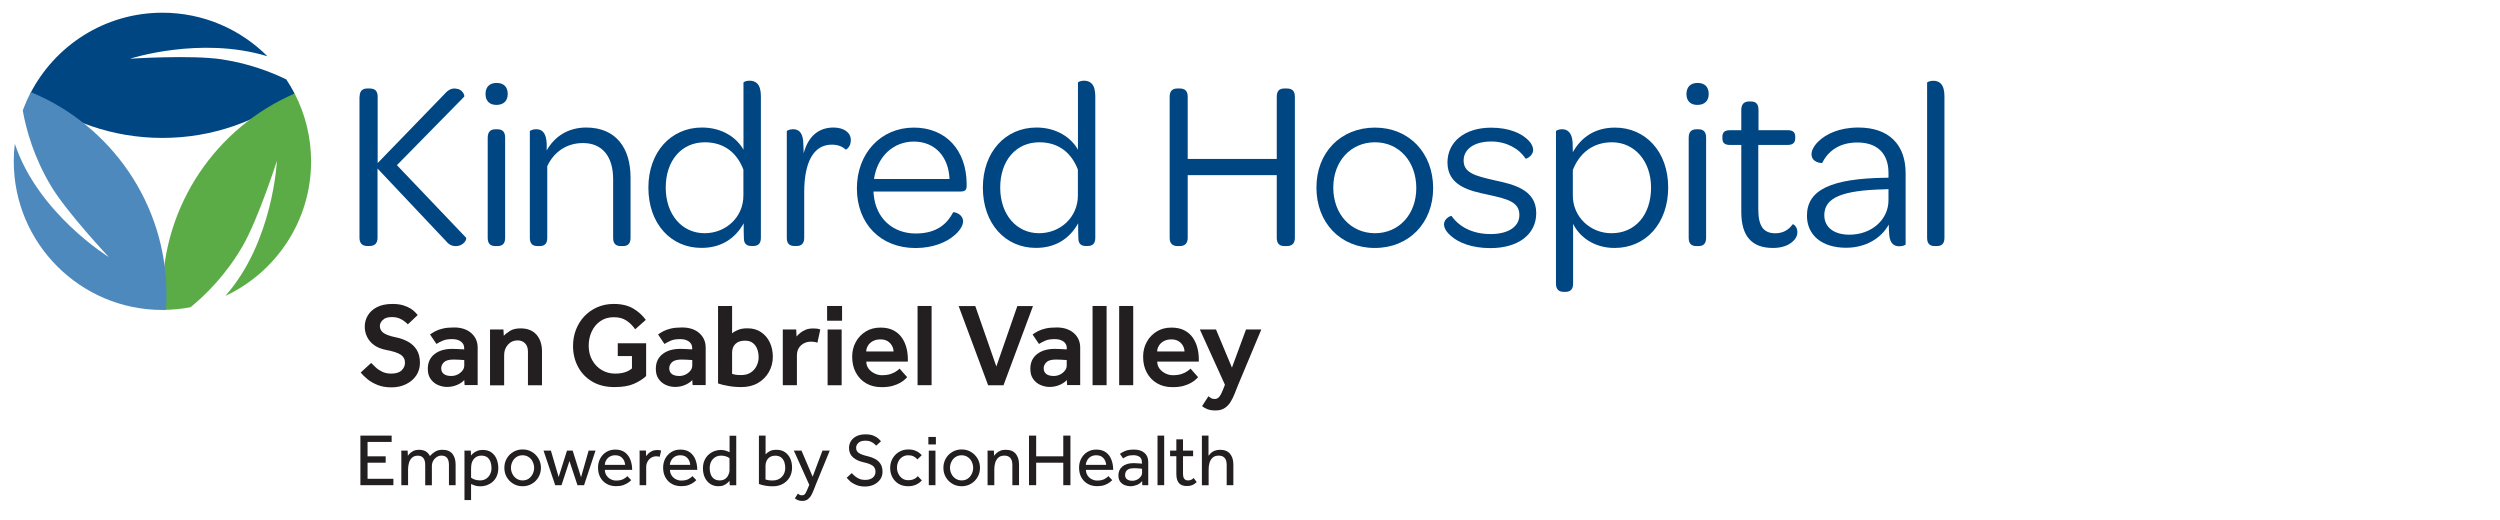
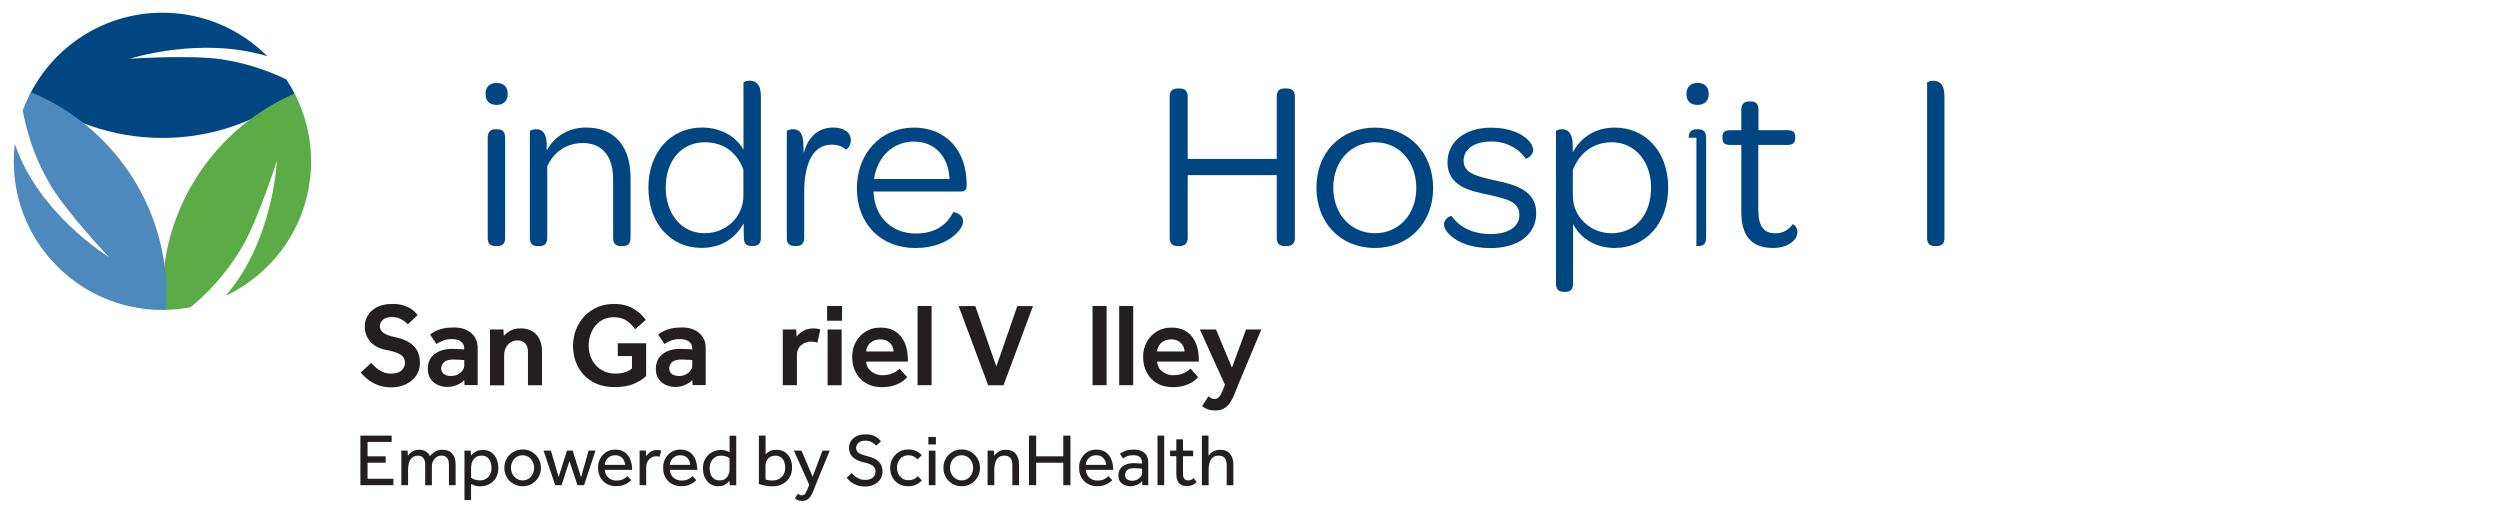
<svg xmlns="http://www.w3.org/2000/svg" version="1.1" id="PNG" x="0px" y="0px" viewBox="0 0 356 74" style="enable-background:new 0 0 356 74;" xml:space="preserve">
  <style type="text/css">
	.st0{fill:#004683;}
	.st1{fill:#5BAC47;}
	.st2{fill:#4E89BD;}
	.st3{fill:#231F20;}
</style>
  <g>
    <g>
-       <path class="st0" d="M51.21,13.77c0-0.79,0.38-1.17,1.1-1.17h0.34c0.76,0,1.13,0.38,1.13,1.17v9.45l9.52-9.83    c0.62-0.72,1.17-0.86,1.68-0.76c0.83,0.07,1.2,0.86,1.13,1.13l-9.59,9.76l9.86,10.34c0.1,0.31-0.38,1.07-1.24,1.17    c-0.55,0.07-1.13-0.07-1.62-0.69l-9.76-10.34v9.86c0,0.76-0.38,1.17-1.13,1.17h-0.34c-0.72,0-1.1-0.41-1.1-1.17V13.77z" />
      <path class="st0" d="M70.72,11.81c1,0,1.58,0.55,1.58,1.58c0,1-0.62,1.55-1.61,1.55c-0.96,0-1.55-0.55-1.55-1.55    C69.14,12.36,69.73,11.81,70.72,11.81z M69.45,19.61c0-0.89,0.45-1.2,1.1-1.2h0.28c0.65,0,1.1,0.28,1.1,1.2v14.26    c0,0.89-0.45,1.17-1.1,1.17h-0.28c-0.65,0-1.1-0.27-1.1-1.17V19.61z" />
    </g>
    <g>
      <path class="st0" d="M89.79,25.28v8.59c0,0.89-0.45,1.17-1.07,1.17h-0.31c-0.65,0-1.1-0.27-1.1-1.17v-8.38    c0-3.16-1.51-5.12-4.29-5.12c-2.41,0-4.19,1.34-5.09,3.3v10.2c0,0.89-0.45,1.17-1.07,1.17h-0.31c-0.65,0-1.1-0.27-1.1-1.17V18.68    c0-0.07,0.41-0.28,0.89-0.28c0.76,0,1.44,0.38,1.51,2.06v0.96c1.1-1.96,3.02-3.26,5.63-3.26C87.73,18.17,89.79,21.09,89.79,25.28z    " />
      <path class="st0" d="M92.33,26.72c0-5.09,3.23-8.56,7.63-8.56c2.92,0,4.98,1.48,5.91,3.16v-9.55c0-0.1,0.38-0.28,0.86-0.28    c0.83,0,1.62,0.41,1.62,2.2v20.17c0,0.89-0.45,1.17-1.1,1.17H107c-0.62,0-1.07-0.27-1.07-1.1c-0.03-0.69-0.03-1.37-0.03-2.13    c-1.17,2.1-3.13,3.5-6.01,3.5C95.56,35.31,92.33,31.88,92.33,26.72z M105.87,24.18c-0.89-2.37-2.71-3.92-5.5-3.92    c-3.3,0-5.57,2.58-5.57,6.46c0,3.81,2.3,6.49,5.53,6.49c3.06,0,5.53-2.3,5.53-5.36V24.18z" />
      <path class="st0" d="M121.16,19.95c0,1-0.69,1.41-0.76,1.34c-0.41-0.41-1.07-0.69-1.96-0.69c-2.68,0-3.92,2.65-3.92,6.77v6.49    c0,0.86-0.45,1.17-1.07,1.17h-0.28c-0.69,0-1.13-0.27-1.13-1.17V18.68c0-0.07,0.38-0.28,0.89-0.28c0.69,0,1.31,0.34,1.44,1.65    c0.03,0.58,0.07,1.17,0.07,1.79c0.65-2.47,2.16-3.68,4.26-3.68C120.2,18.17,121.16,18.89,121.16,19.95z" />
    </g>
    <g>
      <path class="st0" d="M130.13,18.17c4.57,0,7.52,3.23,7.52,8.07v0.24c0,0.58-0.24,0.79-0.86,0.79h-12.4c0,0.14,0,0.31,0.03,0.48    c0.31,3.3,2.68,5.5,5.98,5.5c3.06,0,4.5-1.44,5.33-3.02c0.14-0.07,1.41,0.21,1.41,1.31c0,0.52-0.41,1.31-1.31,2.03    c-1.03,0.89-2.92,1.75-5.46,1.75c-4.98,0-8.35-3.47-8.35-8.49C122.02,21.84,125.42,18.17,130.13,18.17z M130.13,20.16    c-2.99,0-5.22,2.2-5.67,5.33h10.75C135.08,22.29,133.12,20.16,130.13,20.16z" />
-       <path class="st0" d="M139.96,26.72c0-5.09,3.23-8.56,7.63-8.56c2.92,0,4.98,1.48,5.91,3.16v-9.55c0-0.1,0.38-0.28,0.86-0.28    c0.82,0,1.61,0.41,1.61,2.2v20.17c0,0.89-0.45,1.17-1.1,1.17h-0.24c-0.62,0-1.07-0.27-1.07-1.1c-0.03-0.69-0.03-1.37-0.03-2.13    c-1.17,2.1-3.13,3.5-6.01,3.5C143.19,35.31,139.96,31.88,139.96,26.72z M153.5,24.18c-0.89-2.37-2.71-3.92-5.5-3.92    c-3.3,0-5.57,2.58-5.57,6.46c0,3.81,2.3,6.49,5.53,6.49c3.06,0,5.53-2.3,5.53-5.36V24.18z" />
    </g>
    <g>
      <path class="st0" d="M166.56,33.87v-20.1c0-0.79,0.38-1.17,1.1-1.17H168c0.76,0,1.13,0.38,1.13,1.17v8.86h12.68v-8.86    c0-0.79,0.34-1.17,1.07-1.17h0.38c0.76,0,1.13,0.38,1.13,1.17v20.1c0,0.76-0.38,1.17-1.13,1.17h-0.38c-0.72,0-1.07-0.41-1.07-1.17    v-8.93h-12.68v8.93c0,0.76-0.38,1.17-1.13,1.17h-0.34C166.94,35.04,166.56,34.63,166.56,33.87z" />
      <path class="st0" d="M195.8,18.17c4.85,0,8.28,3.61,8.28,8.62c0,4.95-3.44,8.52-8.31,8.52c-4.91,0-8.31-3.61-8.31-8.59    C187.45,21.74,190.89,18.17,195.8,18.17z M195.8,20.26c-3.44,0-5.94,2.68-5.94,6.46c0,3.78,2.51,6.49,5.94,6.49    c3.4,0,5.88-2.68,5.88-6.42C201.68,23.01,199.24,20.26,195.8,20.26z" />
      <path class="st0" d="M205.63,31.95c0-0.86,0.96-1.24,1.07-1.2c1.03,1.48,2.89,2.58,5.57,2.58c2.58,0,4.09-1.1,4.09-2.71    c0-1.92-1.79-2.3-4.57-2.92c-2.51-0.52-5.67-1.24-5.67-4.57c0-2.92,2.44-4.95,6.22-4.95c2.65,0,4.43,0.86,5.36,1.86    c0.38,0.38,0.62,0.89,0.62,1.31c0,0.86-1,1.31-1.07,1.24c-0.89-1.37-2.68-2.44-4.88-2.44c-2.51,0-3.95,1.13-3.95,2.71    c0,1.79,1.72,2.2,4.43,2.82c2.68,0.58,5.91,1.31,5.91,4.67c0,2.99-2.51,4.98-6.53,4.98c-2.68,0-4.54-0.79-5.6-1.72    C205.94,33.01,205.63,32.46,205.63,31.95z" />
      <path class="st0" d="M237.55,26.69c0,5.12-3.2,8.62-7.63,8.62c-2.99,0-5.05-1.65-5.91-3.44v8.52c0,0.86-0.45,1.17-1.07,1.17h-0.27    c-0.65,0-1.1-0.31-1.1-1.17V18.68c0-0.07,0.38-0.28,0.86-0.28c0.72,0,1.41,0.41,1.51,1.86c0,0.41,0.03,0.96,0.03,1.41    c1.2-2.13,3.16-3.5,6.01-3.5C234.29,18.17,237.55,21.57,237.55,26.69z M235.11,26.72c0-3.81-2.37-6.46-5.57-6.46    c-2.75,0-4.64,1.58-5.57,3.95v3.64c0,3.02,2.47,5.36,5.5,5.36C232.84,33.22,235.11,30.61,235.11,26.72z" />
-       <path class="st0" d="M241.74,11.81c1,0,1.58,0.55,1.58,1.58c0,1-0.62,1.55-1.62,1.55c-0.96,0-1.55-0.55-1.55-1.55    C240.16,12.36,240.75,11.81,241.74,11.81z M240.47,19.61c0-0.89,0.45-1.2,1.1-1.2h0.28c0.65,0,1.1,0.28,1.1,1.2v14.26    c0,0.89-0.45,1.17-1.1,1.17h-0.28c-0.65,0-1.1-0.27-1.1-1.17V19.61z" />
+       <path class="st0" d="M241.74,11.81c1,0,1.58,0.55,1.58,1.58c0,1-0.62,1.55-1.62,1.55c-0.96,0-1.55-0.55-1.55-1.55    C240.16,12.36,240.75,11.81,241.74,11.81z M240.47,19.61c0-0.89,0.45-1.2,1.1-1.2h0.28c0.65,0,1.1,0.28,1.1,1.2v14.26    c0,0.89-0.45,1.17-1.1,1.17h-0.28V19.61z" />
      <path class="st0" d="M247.96,30.16v-9.52h-1.62c-0.79,0-1.07-0.34-1.07-0.93v-0.24c0-0.58,0.28-0.93,1.07-0.93h1.62v-2.89    c0-0.86,0.45-1.2,1.1-1.2h0.28c0.65,0,1.07,0.31,1.07,1.2v2.89h4.16c0.76,0,1.07,0.31,1.07,0.93v0.21c0,0.62-0.31,0.96-1.1,0.96    h-4.16v9.14c0,2.4,0.72,3.44,2.44,3.44c1.1,0,1.92-0.52,2.44-1.27c0.1-0.07,0.69,0.28,0.69,1.13c0,0.41-0.17,0.86-0.62,1.27    c-0.58,0.55-1.51,0.96-2.85,0.96C249.44,35.31,247.96,33.63,247.96,30.16z" />
    </g>
    <g>
-       <path class="st0" d="M268.54,25.31h0.38v-0.69c0-2.78-1.61-4.33-4.43-4.33c-2.61,0-4.19,1.27-5.02,2.92    c-0.07,0.03-1.51-0.03-1.51-1.27c0-0.48,0.34-1.2,1-1.82c1.07-1.03,2.95-1.96,5.67-1.96c4.36,0,6.73,2.44,6.73,6.49V34.8    c0,0.1-0.45,0.27-0.89,0.27c-0.72,0-1.31-0.34-1.44-1.58c-0.03-0.48-0.07-1-0.07-1.51c-1.1,1.99-3.33,3.3-6.08,3.3    c-3.44,0-5.57-1.79-5.57-4.57C257.31,27,260.81,25.42,268.54,25.31z M268.92,26.93l-0.58,0.03c-5.98,0.14-8.56,1.17-8.56,3.68    c0,1.72,1.37,2.78,3.57,2.78c3.16,0,5.57-2.13,5.57-4.91V26.93z" />
      <path class="st0" d="M274.42,33.87V11.78c0-0.1,0.41-0.28,0.89-0.28c0.79,0,1.58,0.41,1.58,2.2v20.17c0,0.89-0.45,1.17-1.1,1.17    h-0.28C274.87,35.04,274.42,34.76,274.42,33.87z" />
    </g>
    <path class="st0" d="M38.08,8.01c-3.83-3.83-9.11-6.2-14.95-6.2c-8.21,0-15.31,4.68-18.82,11.51c5.23,3.97,11.75,6.32,18.82,6.32   c7.07,0,13.59-2.36,18.82-6.32c-0.36-0.69-0.75-1.36-1.18-2.01c-2.36-1.15-5.46-2.29-9.19-2.86c-4.37-0.66-13.06-0.09-13.06-0.09   S28.52,5.1,38.08,8.01L38.08,8.01z" />
    <path class="st1" d="M44.3,22.97c0-3.48-0.86-6.76-2.34-9.65c-11.08,4.79-18.83,15.81-18.83,28.64c0,0.73,0.03,1.46,0.08,2.17   c1.34-0.01,2.65-0.14,3.92-0.38c2.19-1.78,5.06-4.63,7.43-8.72c2.21-3.82,4.87-12.12,4.87-12.12s-0.52,11.52-7.34,19.23   C39.3,38.77,44.3,31.46,44.3,22.97L44.3,22.97z" />
    <path class="st2" d="M23.71,41.97c0-13.02-7.98-24.17-19.31-28.85c-0.44,0.84-0.83,1.72-1.16,2.62c0.5,2.78,1.59,6.68,4.02,10.74   c2.27,3.79,8.24,10.13,8.24,10.13S5.41,30.4,2.11,20.47c-0.1,0.82-0.15,1.65-0.15,2.5c0,11.69,9.48,21.17,21.17,21.17   c0.17,0,0.33-0.02,0.5-0.03C23.68,43.41,23.71,42.69,23.71,41.97L23.71,41.97z" />
    <g>
      <path class="st3" d="M51.36,53.05l1.49-1.37c0.19,0.2,0.42,0.42,0.68,0.66c0.26,0.24,0.57,0.44,0.93,0.61    c0.36,0.17,0.78,0.25,1.25,0.25c0.67,0,1.16-0.15,1.48-0.46c0.32-0.31,0.48-0.67,0.48-1.09c0-0.49-0.2-0.86-0.59-1.13    c-0.39-0.27-1.1-0.5-2.11-0.69c-0.69-0.13-1.25-0.37-1.7-0.69c-0.45-0.33-0.78-0.72-1-1.18c-0.22-0.46-0.33-0.93-0.33-1.43    c0-0.58,0.14-1.11,0.43-1.6c0.29-0.49,0.72-0.89,1.3-1.19s1.31-0.46,2.19-0.46c0.6,0,1.11,0.06,1.54,0.19    c0.43,0.13,0.79,0.29,1.07,0.47c0.29,0.19,0.51,0.37,0.67,0.54c0.16,0.17,0.27,0.3,0.34,0.38l-1.4,1.32    c-0.07-0.07-0.2-0.19-0.4-0.36c-0.2-0.17-0.45-0.32-0.76-0.46c-0.31-0.14-0.69-0.21-1.13-0.21c-0.59,0-1.02,0.14-1.29,0.42    c-0.28,0.28-0.41,0.56-0.41,0.84c0,0.4,0.16,0.72,0.48,0.97s0.94,0.48,1.87,0.67c0.59,0.12,1.14,0.32,1.65,0.6    c0.51,0.28,0.93,0.66,1.24,1.15s0.47,1.12,0.47,1.89c0,0.65-0.18,1.24-0.52,1.77c-0.35,0.52-0.83,0.94-1.45,1.24    c-0.62,0.31-1.31,0.46-2.09,0.46c-0.74,0-1.4-0.11-1.97-0.34c-0.57-0.23-1.05-0.5-1.46-0.84C51.91,53.65,51.6,53.34,51.36,53.05z" />
    </g>
    <g>
      <path class="st3" d="M66.16,54.86l-0.05-0.75c-0.21,0.26-0.54,0.49-0.99,0.69c-0.45,0.2-0.93,0.3-1.46,0.3    c-0.43,0-0.85-0.09-1.28-0.27c-0.42-0.18-0.77-0.46-1.05-0.85c-0.28-0.38-0.41-0.87-0.41-1.46c0-0.9,0.32-1.6,0.96-2.1    c0.64-0.5,1.48-0.74,2.52-0.74c0.19,0,0.42,0,0.68,0.02c0.27,0.01,0.61,0.03,1.02,0.05v-0.19c0-0.39-0.16-0.7-0.47-0.93    c-0.32-0.23-0.73-0.34-1.23-0.34c-0.56,0-1.02,0.07-1.35,0.22c-0.34,0.15-0.64,0.3-0.9,0.47l-0.91-1.35    c0.21-0.16,0.47-0.31,0.76-0.47c0.29-0.15,0.65-0.28,1.08-0.38c0.43-0.1,0.96-0.15,1.59-0.15c1.01,0,1.83,0.27,2.44,0.8    c0.61,0.54,0.91,1.23,0.91,2.07v5.33H66.16z M66.11,52.05v-0.78c-0.26-0.02-0.54-0.04-0.85-0.05c-0.3-0.01-0.54-0.02-0.69-0.02    c-0.64,0-1.09,0.13-1.35,0.38c-0.26,0.25-0.39,0.54-0.39,0.87c0,0.34,0.12,0.6,0.36,0.8c0.24,0.19,0.6,0.29,1.07,0.29    c0.32,0,0.61-0.07,0.89-0.2c0.28-0.14,0.5-0.32,0.68-0.54C66.02,52.57,66.11,52.32,66.11,52.05z" />
      <path class="st3" d="M69.78,54.86v-7.94h1.91l0.05,0.9c0.2-0.23,0.5-0.46,0.88-0.7c0.38-0.24,0.89-0.36,1.51-0.36    c0.98,0,1.73,0.3,2.26,0.89c0.52,0.59,0.79,1.39,0.79,2.39v4.82h-2v-4.8c0-0.5-0.14-0.89-0.41-1.17s-0.63-0.42-1.07-0.42    c-0.55,0-1.01,0.2-1.37,0.61c-0.36,0.41-0.54,0.9-0.54,1.49v4.3H69.78z" />
      <path class="st3" d="M87.97,50.69v-1.81h4.04v4.67c-0.44,0.42-1.02,0.78-1.73,1.1c-0.72,0.32-1.64,0.47-2.78,0.47    c-1.23,0-2.28-0.26-3.16-0.78c-0.88-0.52-1.56-1.22-2.03-2.11c-0.47-0.88-0.71-1.88-0.71-2.97c0-0.82,0.14-1.6,0.42-2.32    c0.28-0.72,0.68-1.36,1.19-1.9s1.13-0.98,1.84-1.29c0.71-0.31,1.49-0.47,2.35-0.47c1.12,0,2.04,0.22,2.78,0.66    c0.74,0.44,1.33,0.98,1.78,1.61l-1.51,1.34c-0.36-0.52-0.78-0.94-1.26-1.25c-0.48-0.32-1.08-0.47-1.8-0.47    c-0.73,0-1.37,0.19-1.9,0.56c-0.54,0.37-0.95,0.87-1.23,1.48c-0.29,0.62-0.43,1.28-0.43,2.01c0,0.8,0.17,1.5,0.52,2.1    c0.34,0.6,0.8,1.06,1.37,1.39c0.57,0.33,1.19,0.49,1.87,0.49c1.04,0,1.84-0.25,2.4-0.74v-1.76H87.97z" />
      <path class="st3" d="M98.63,54.86l-0.05-0.75c-0.21,0.26-0.54,0.49-0.99,0.69c-0.45,0.2-0.93,0.3-1.46,0.3    c-0.43,0-0.85-0.09-1.28-0.27c-0.42-0.18-0.77-0.46-1.05-0.85c-0.28-0.38-0.41-0.87-0.41-1.46c0-0.9,0.32-1.6,0.96-2.1    c0.64-0.5,1.48-0.74,2.52-0.74c0.19,0,0.42,0,0.68,0.02c0.27,0.01,0.61,0.03,1.02,0.05v-0.19c0-0.39-0.16-0.7-0.47-0.93    c-0.32-0.23-0.73-0.34-1.23-0.34c-0.56,0-1.02,0.07-1.35,0.22c-0.34,0.15-0.64,0.3-0.9,0.47l-0.91-1.35    c0.21-0.16,0.47-0.31,0.76-0.47c0.29-0.15,0.65-0.28,1.08-0.38c0.43-0.1,0.96-0.15,1.59-0.15c1.01,0,1.83,0.27,2.44,0.8    c0.61,0.54,0.91,1.23,0.91,2.07v5.33H98.63z M98.58,52.05v-0.78c-0.26-0.02-0.54-0.04-0.85-0.05c-0.3-0.01-0.54-0.02-0.69-0.02    c-0.64,0-1.09,0.13-1.35,0.38c-0.26,0.25-0.39,0.54-0.39,0.87c0,0.34,0.12,0.6,0.36,0.8c0.24,0.19,0.6,0.29,1.07,0.29    c0.32,0,0.61-0.07,0.89-0.2c0.28-0.14,0.5-0.32,0.68-0.54C98.49,52.57,98.58,52.32,98.58,52.05z" />
-       <path class="st3" d="M102.25,54.6V43.57h2v3.89c0.14-0.13,0.4-0.29,0.79-0.46c0.39-0.17,0.85-0.25,1.38-0.25    c0.77,0,1.42,0.18,1.96,0.55c0.54,0.37,0.96,0.85,1.24,1.46c0.29,0.61,0.43,1.29,0.43,2.03c0,0.79-0.18,1.51-0.55,2.17    c-0.37,0.65-0.88,1.18-1.55,1.57s-1.46,0.59-2.39,0.59c-0.69,0-1.32-0.06-1.9-0.17C103.08,54.85,102.61,54.73,102.25,54.6z     M104.25,50.24v3c0.16,0.04,0.32,0.08,0.49,0.12c0.17,0.03,0.43,0.05,0.8,0.05c0.54,0,1-0.12,1.36-0.36    c0.37-0.24,0.65-0.56,0.84-0.95c0.19-0.39,0.29-0.8,0.29-1.24c0-0.41-0.07-0.79-0.2-1.15c-0.14-0.36-0.34-0.65-0.63-0.87    c-0.28-0.22-0.65-0.33-1.1-0.33c-0.6,0-1.05,0.15-1.37,0.46S104.25,49.7,104.25,50.24z" />
      <path class="st3" d="M111.47,54.86v-7.94h1.91l0.05,1c0.12-0.16,0.29-0.32,0.5-0.5c0.21-0.17,0.47-0.33,0.78-0.46    c0.31-0.13,0.68-0.19,1.11-0.19c0.19,0,0.36,0.01,0.52,0.03c0.15,0.02,0.31,0.06,0.47,0.12l-0.41,1.88    c-0.27-0.1-0.58-0.15-0.91-0.15c-0.55,0-1.03,0.17-1.42,0.52c-0.39,0.35-0.59,0.82-0.59,1.4v4.28H111.47z" />
      <path class="st3" d="M117.78,45.67v-2.1h2.13v2.1H117.78z M117.85,54.86v-7.94h2v7.94H117.85z" />
      <path class="st3" d="M128.1,52.49l1.08,1.22c-0.03,0.03-0.13,0.13-0.28,0.28c-0.15,0.15-0.37,0.32-0.66,0.49    c-0.29,0.17-0.65,0.33-1.1,0.46c-0.45,0.13-0.98,0.19-1.6,0.19c-0.85,0-1.58-0.18-2.21-0.55c-0.63-0.37-1.11-0.88-1.46-1.53    c-0.35-0.65-0.52-1.4-0.52-2.25c0-0.78,0.17-1.48,0.52-2.11c0.34-0.63,0.82-1.12,1.42-1.49c0.6-0.37,1.3-0.55,2.09-0.55    c0.73,0,1.35,0.13,1.84,0.39c0.5,0.26,0.9,0.61,1.2,1.04c0.3,0.43,0.52,0.92,0.66,1.46c0.14,0.54,0.2,1.09,0.2,1.66v0.29h-5.92    c0,0.38,0.11,0.72,0.33,1.01c0.22,0.29,0.5,0.51,0.84,0.68c0.34,0.16,0.68,0.25,1.03,0.25c0.52,0,0.95-0.06,1.29-0.18    c0.34-0.12,0.61-0.25,0.81-0.4C127.87,52.7,128.01,52.58,128.1,52.49z M123.35,50.05h3.89c0-0.27-0.07-0.54-0.21-0.8    c-0.14-0.26-0.35-0.49-0.62-0.66c-0.27-0.17-0.61-0.26-1.03-0.26c-0.44,0-0.81,0.09-1.11,0.26c-0.3,0.17-0.53,0.39-0.69,0.66    C123.43,49.51,123.35,49.78,123.35,50.05z" />
      <path class="st3" d="M130.66,54.86V43.57h2v11.28H130.66z" />
      <path class="st3" d="M140.71,54.86l-4.2-11.28h2.37l3,8.61l2.99-8.61h2.23l-4.2,11.28H140.71z" />
    </g>
    <g>
-       <path class="st3" d="M151.96,54.86l-0.05-0.75c-0.21,0.26-0.54,0.49-0.99,0.69c-0.45,0.2-0.93,0.3-1.46,0.3    c-0.43,0-0.85-0.09-1.28-0.27c-0.42-0.18-0.77-0.46-1.05-0.85c-0.28-0.38-0.41-0.87-0.41-1.46c0-0.9,0.32-1.6,0.96-2.1    c0.64-0.5,1.48-0.74,2.52-0.74c0.19,0,0.42,0,0.69,0.02c0.26,0.01,0.61,0.03,1.02,0.05v-0.19c0-0.39-0.16-0.7-0.47-0.93    c-0.32-0.23-0.73-0.34-1.24-0.34c-0.56,0-1.01,0.07-1.35,0.22c-0.34,0.15-0.64,0.3-0.9,0.47l-0.91-1.35    c0.21-0.16,0.47-0.31,0.76-0.47c0.29-0.15,0.65-0.28,1.08-0.38c0.43-0.1,0.96-0.15,1.59-0.15c1.02,0,1.83,0.27,2.44,0.8    c0.61,0.54,0.91,1.23,0.91,2.07v5.33H151.96z M151.9,52.05v-0.78c-0.26-0.02-0.54-0.04-0.85-0.05c-0.3-0.01-0.54-0.02-0.69-0.02    c-0.64,0-1.09,0.13-1.35,0.38c-0.26,0.25-0.39,0.54-0.39,0.87c0,0.34,0.12,0.6,0.36,0.8c0.24,0.19,0.6,0.29,1.07,0.29    c0.32,0,0.61-0.07,0.89-0.2c0.28-0.14,0.5-0.32,0.68-0.54C151.81,52.57,151.9,52.32,151.9,52.05z" />
      <path class="st3" d="M155.58,54.86V43.57h2v11.28H155.58z" />
      <path class="st3" d="M159.37,54.86V43.57h2v11.28H159.37z" />
      <path class="st3" d="M169.53,52.49l1.08,1.22c-0.03,0.03-0.13,0.13-0.28,0.28c-0.15,0.15-0.37,0.32-0.66,0.49    c-0.29,0.17-0.65,0.33-1.1,0.46c-0.45,0.13-0.98,0.19-1.6,0.19c-0.85,0-1.58-0.18-2.21-0.55s-1.11-0.88-1.46-1.53    c-0.35-0.65-0.52-1.4-0.52-2.25c0-0.78,0.17-1.48,0.52-2.11c0.34-0.63,0.82-1.12,1.42-1.49c0.6-0.37,1.3-0.55,2.09-0.55    c0.73,0,1.35,0.13,1.84,0.39c0.5,0.26,0.9,0.61,1.2,1.04s0.52,0.92,0.66,1.46c0.14,0.54,0.2,1.09,0.2,1.66v0.29h-5.92    c0,0.38,0.11,0.72,0.33,1.01c0.22,0.29,0.5,0.51,0.84,0.68c0.34,0.16,0.68,0.25,1.03,0.25c0.52,0,0.95-0.06,1.29-0.18    c0.34-0.12,0.61-0.25,0.81-0.4C169.3,52.7,169.44,52.58,169.53,52.49z M164.78,50.05h3.89c0-0.27-0.07-0.54-0.21-0.8    c-0.14-0.26-0.35-0.49-0.62-0.66c-0.27-0.17-0.62-0.26-1.03-0.26c-0.44,0-0.81,0.09-1.11,0.26c-0.3,0.17-0.53,0.39-0.68,0.66    C164.86,49.51,164.78,49.78,164.78,50.05z" />
    </g>
    <g>
      <path class="st3" d="M171.18,57.83l0.9-1.4c0.11,0.09,0.24,0.18,0.37,0.26c0.13,0.08,0.3,0.13,0.51,0.13    c0.27,0,0.5-0.11,0.68-0.34c0.18-0.23,0.36-0.57,0.54-1.05l0.25-0.64l-3.57-7.87h2.3l2.27,5.43l2-5.43h2.18l-3.32,7.94    c-0.16,0.38-0.32,0.79-0.48,1.21c-0.16,0.42-0.36,0.81-0.58,1.17c-0.22,0.36-0.5,0.65-0.84,0.87c-0.34,0.23-0.77,0.34-1.3,0.34    c-0.45,0-0.83-0.06-1.13-0.17C171.67,58.16,171.4,58.02,171.18,57.83z" />
    </g>
    <g>
      <path class="st3" d="M51.32,69.09v-7.06h4.45v0.9h-3.43v2.05h2.58v0.91h-2.58v2.29h3.68v0.91H51.32z" />
      <path class="st3" d="M58.1,69.09h-0.95v-4.41c0-0.06,0-0.13,0-0.2c0-0.07,0-0.17-0.01-0.31h0.91l0.03,0.74    c0.08-0.12,0.18-0.25,0.32-0.38c0.13-0.13,0.31-0.24,0.52-0.34c0.21-0.1,0.47-0.14,0.76-0.14c0.38,0,0.7,0.08,0.95,0.23    c0.25,0.15,0.45,0.37,0.59,0.66c0.2-0.23,0.44-0.44,0.73-0.62c0.29-0.18,0.64-0.27,1.06-0.27c0.63,0,1.1,0.19,1.41,0.57    c0.3,0.38,0.46,0.88,0.46,1.52v2.95h-0.95v-2.88c0-0.89-0.35-1.33-1.06-1.33c-0.26,0-0.49,0.07-0.7,0.21    c-0.2,0.14-0.37,0.32-0.49,0.54c-0.12,0.22-0.18,0.47-0.18,0.74v2.73h-0.95v-2.88c0-0.46-0.09-0.8-0.28-1.01    c-0.18-0.22-0.44-0.32-0.77-0.32c-0.35,0-0.62,0.1-0.83,0.29c-0.2,0.19-0.35,0.43-0.43,0.72c-0.08,0.29-0.13,0.6-0.13,0.92V69.09z    " />
      <path class="st3" d="M67.08,71.21h-0.94v-6.53c0-0.06,0-0.13,0-0.2c0-0.07,0-0.17-0.01-0.31h0.91l0.03,0.7    c0.07-0.09,0.17-0.2,0.31-0.32c0.14-0.12,0.32-0.23,0.55-0.33c0.23-0.1,0.5-0.15,0.81-0.15c0.51,0,0.93,0.12,1.25,0.36    c0.33,0.24,0.57,0.56,0.73,0.95c0.16,0.39,0.24,0.82,0.24,1.28c0,0.44-0.08,0.83-0.23,1.16c-0.15,0.33-0.35,0.6-0.6,0.81    c-0.25,0.21-0.52,0.36-0.81,0.47c-0.3,0.1-0.59,0.15-0.88,0.15c-0.33,0-0.6-0.03-0.79-0.1c-0.2-0.07-0.39-0.14-0.57-0.22V71.21z     M67.08,66.76v1.26c0.11,0.09,0.28,0.18,0.49,0.26c0.21,0.08,0.48,0.13,0.79,0.13c0.32,0,0.61-0.08,0.85-0.23s0.43-0.36,0.57-0.63    c0.14-0.27,0.21-0.57,0.21-0.9c0-0.32-0.05-0.61-0.14-0.88c-0.1-0.27-0.25-0.48-0.46-0.65c-0.21-0.16-0.5-0.24-0.86-0.24    c-0.33,0-0.62,0.1-0.86,0.29c-0.24,0.19-0.41,0.46-0.51,0.81c-0.03,0.11-0.05,0.23-0.06,0.36C67.09,66.48,67.08,66.62,67.08,66.76    z" />
      <path class="st3" d="M74.42,69.24c-0.5,0-0.95-0.12-1.34-0.36c-0.4-0.24-0.7-0.55-0.93-0.95c-0.22-0.4-0.33-0.83-0.33-1.31    c0-0.48,0.11-0.92,0.33-1.31c0.22-0.39,0.53-0.71,0.93-0.95c0.4-0.24,0.84-0.36,1.34-0.36c0.5,0,0.95,0.12,1.34,0.36    c0.39,0.24,0.7,0.55,0.93,0.95c0.23,0.39,0.34,0.83,0.34,1.31c0,0.47-0.11,0.91-0.34,1.31c-0.23,0.4-0.53,0.72-0.93,0.95    C75.37,69.12,74.92,69.24,74.42,69.24z M74.42,68.41c0.35,0,0.64-0.09,0.88-0.26c0.24-0.17,0.43-0.4,0.56-0.67    c0.13-0.28,0.2-0.56,0.2-0.86c0-0.3-0.07-0.58-0.2-0.86c-0.13-0.28-0.32-0.5-0.57-0.67c-0.25-0.17-0.54-0.26-0.88-0.26    c-0.34,0-0.63,0.09-0.88,0.26c-0.25,0.17-0.44,0.39-0.57,0.67c-0.13,0.27-0.2,0.56-0.2,0.86c0,0.3,0.07,0.58,0.2,0.85    c0.13,0.27,0.32,0.5,0.57,0.67C73.79,68.32,74.08,68.41,74.42,68.41z" />
    </g>
    <g>
      <path class="st3" d="M79.06,69.09l-1.66-4.92h1.05l1.1,3.76l1.19-3.76h0.81l1.19,3.79l1.08-3.79h0.98l-1.63,4.92h-0.94l-1.14-3.44    l-1.13,3.44H79.06z" />
      <path class="st3" d="M89.34,67.8l0.54,0.57c-0.07,0.08-0.2,0.2-0.38,0.33s-0.42,0.26-0.71,0.37c-0.29,0.11-0.65,0.16-1.06,0.16    c-0.51,0-0.96-0.11-1.34-0.33c-0.39-0.22-0.69-0.53-0.91-0.93c-0.22-0.4-0.32-0.86-0.32-1.38c0-0.48,0.1-0.91,0.31-1.3    c0.21-0.39,0.5-0.7,0.87-0.93c0.37-0.23,0.8-0.34,1.28-0.34c0.57,0,1.03,0.14,1.39,0.41c0.35,0.28,0.61,0.63,0.77,1.07    c0.16,0.44,0.24,0.91,0.24,1.41h-3.89c0.01,0.29,0.08,0.55,0.23,0.78c0.15,0.23,0.34,0.41,0.59,0.54c0.24,0.13,0.51,0.2,0.79,0.2    c0.42,0,0.76-0.07,1.03-0.21C89.04,68.07,89.23,67.93,89.34,67.8z M86.12,66.2h2.9c-0.03-0.38-0.16-0.71-0.4-0.97    c-0.24-0.27-0.58-0.4-1.02-0.4c-0.3,0-0.56,0.07-0.78,0.2c-0.22,0.13-0.39,0.31-0.5,0.51C86.2,65.74,86.14,65.96,86.12,66.2z" />
    </g>
    <g>
      <path class="st3" d="M92.03,69.09h-0.95v-4.45c0-0.05,0-0.11,0-0.17s0-0.17-0.01-0.31h0.91l0.03,0.79    c0.08-0.11,0.19-0.24,0.32-0.37c0.14-0.13,0.31-0.25,0.52-0.35c0.21-0.1,0.47-0.15,0.76-0.15c0.11,0,0.2,0.01,0.29,0.02    c0.09,0.01,0.17,0.03,0.25,0.06l-0.21,0.89c-0.13-0.05-0.29-0.07-0.49-0.07c-0.27,0-0.51,0.07-0.73,0.21    c-0.22,0.14-0.39,0.32-0.51,0.55c-0.13,0.23-0.19,0.48-0.19,0.75V69.09z" />
    </g>
    <g>
      <path class="st3" d="M98.61,67.8l0.54,0.57c-0.07,0.08-0.2,0.2-0.38,0.33s-0.42,0.26-0.71,0.37c-0.29,0.11-0.65,0.16-1.06,0.16    c-0.51,0-0.96-0.11-1.34-0.33c-0.39-0.22-0.69-0.53-0.91-0.93c-0.22-0.4-0.32-0.86-0.32-1.38c0-0.48,0.1-0.91,0.31-1.3    c0.21-0.39,0.5-0.7,0.87-0.93c0.37-0.23,0.8-0.34,1.28-0.34c0.57,0,1.03,0.14,1.39,0.41c0.35,0.28,0.61,0.63,0.77,1.07    c0.16,0.44,0.24,0.91,0.24,1.41h-3.89c0.01,0.29,0.08,0.55,0.23,0.78c0.15,0.23,0.34,0.41,0.59,0.54c0.24,0.13,0.51,0.2,0.79,0.2    c0.42,0,0.76-0.07,1.03-0.21C98.3,68.07,98.49,67.93,98.61,67.8z M95.39,66.2h2.9c-0.03-0.38-0.16-0.71-0.4-0.97    c-0.24-0.27-0.58-0.4-1.02-0.4c-0.3,0-0.56,0.07-0.78,0.2c-0.22,0.13-0.39,0.31-0.5,0.51C95.47,65.74,95.4,65.96,95.39,66.2z" />
      <path class="st3" d="M103.91,69.09l-0.03-0.62c-0.05,0.06-0.14,0.15-0.27,0.28c-0.13,0.13-0.31,0.24-0.52,0.34    c-0.22,0.1-0.49,0.15-0.8,0.15c-0.42,0-0.79-0.1-1.12-0.31c-0.33-0.21-0.59-0.5-0.78-0.88c-0.19-0.38-0.29-0.83-0.29-1.34    c0-0.47,0.08-0.87,0.24-1.2c0.16-0.34,0.37-0.61,0.62-0.82c0.25-0.21,0.53-0.37,0.82-0.47c0.29-0.1,0.57-0.15,0.83-0.15    c0.27,0,0.5,0.03,0.69,0.09c0.19,0.06,0.39,0.13,0.59,0.23v-2.34h0.95v6.56c0,0.03,0,0.09,0,0.19s0,0.2,0.01,0.3H103.91z     M103.88,67.01v-1.76c-0.13-0.11-0.29-0.19-0.49-0.26c-0.2-0.07-0.44-0.11-0.72-0.11c-0.46,0-0.84,0.16-1.15,0.49    c-0.31,0.32-0.46,0.77-0.46,1.33c0,0.31,0.05,0.6,0.15,0.86c0.1,0.26,0.26,0.47,0.47,0.62c0.21,0.15,0.48,0.23,0.8,0.23    c0.33,0,0.6-0.08,0.8-0.23c0.2-0.15,0.35-0.34,0.44-0.56C103.83,67.41,103.88,67.2,103.88,67.01z" />
    </g>
    <g>
      <path class="st3" d="M108.07,68.92v-6.89h0.95v2.68c0.1-0.13,0.28-0.28,0.53-0.43c0.25-0.15,0.59-0.23,1-0.23    c0.49,0,0.9,0.11,1.23,0.34c0.33,0.23,0.59,0.53,0.76,0.92c0.17,0.38,0.25,0.81,0.25,1.29c0,0.52-0.12,0.97-0.35,1.37    c-0.23,0.4-0.56,0.71-0.97,0.94c-0.41,0.23-0.89,0.34-1.44,0.34c-0.4,0-0.78-0.03-1.12-0.1C108.56,69.08,108.28,69,108.07,68.92z     M109.01,66.32v1.96c0.1,0.03,0.22,0.06,0.37,0.09c0.14,0.03,0.36,0.05,0.64,0.05c0.54,0,0.98-0.17,1.31-0.51    c0.33-0.34,0.49-0.77,0.49-1.29c0-0.3-0.05-0.59-0.14-0.85c-0.1-0.26-0.25-0.47-0.46-0.64c-0.21-0.16-0.48-0.24-0.82-0.24    c-0.3,0-0.56,0.07-0.77,0.2c-0.21,0.13-0.36,0.31-0.47,0.53C109.06,65.83,109.01,66.07,109.01,66.32z" />
      <path class="st3" d="M113.19,70.96l0.43-0.67c0.07,0.06,0.15,0.12,0.24,0.17c0.09,0.05,0.2,0.07,0.34,0.07    c0.23,0,0.4-0.1,0.51-0.3c0.11-0.2,0.25-0.49,0.4-0.87l0.13-0.32l-2.2-4.88h1.09l1.59,3.72l1.4-3.72h1.04l-1.97,4.8    c-0.09,0.22-0.19,0.46-0.29,0.74c-0.1,0.27-0.22,0.53-0.35,0.78c-0.13,0.25-0.31,0.45-0.51,0.61s-0.47,0.24-0.78,0.24    c-0.25,0-0.45-0.03-0.62-0.1C113.47,71.16,113.32,71.08,113.19,70.96z" />
    </g>
    <g>
      <path class="st3" d="M120.57,68.03l0.72-0.66c0.13,0.15,0.29,0.3,0.47,0.45c0.18,0.15,0.38,0.27,0.62,0.37    c0.24,0.1,0.51,0.15,0.81,0.15c0.47,0,0.83-0.11,1.09-0.32c0.26-0.22,0.39-0.5,0.39-0.85c0-0.39-0.15-0.69-0.44-0.88    c-0.29-0.19-0.72-0.35-1.29-0.47c-0.6-0.13-1.09-0.36-1.47-0.69c-0.38-0.33-0.57-0.78-0.57-1.34c0-0.35,0.09-0.66,0.26-0.96    c0.18-0.29,0.44-0.53,0.79-0.71c0.35-0.18,0.79-0.27,1.3-0.27c0.46,0,0.84,0.06,1.14,0.19c0.3,0.12,0.53,0.26,0.7,0.42    c0.17,0.16,0.29,0.28,0.36,0.38l-0.68,0.62c-0.06-0.07-0.15-0.16-0.29-0.28c-0.13-0.11-0.31-0.21-0.51-0.3    c-0.21-0.09-0.46-0.13-0.77-0.13c-0.3,0-0.54,0.05-0.73,0.15c-0.19,0.1-0.33,0.23-0.42,0.38c-0.09,0.15-0.14,0.31-0.14,0.47    c0,0.35,0.14,0.61,0.43,0.78c0.29,0.17,0.7,0.32,1.24,0.44c0.35,0.08,0.69,0.2,1.01,0.37c0.32,0.17,0.58,0.39,0.78,0.69    c0.2,0.29,0.3,0.68,0.3,1.16c0,0.41-0.11,0.77-0.33,1.08c-0.22,0.31-0.52,0.56-0.89,0.74c-0.37,0.18-0.8,0.27-1.27,0.27    c-0.44,0-0.83-0.06-1.17-0.19c-0.34-0.13-0.63-0.29-0.88-0.48C120.92,68.4,120.72,68.21,120.57,68.03z" />
      <path class="st3" d="M130.69,67.8l0.58,0.61c-0.22,0.25-0.49,0.45-0.82,0.6c-0.32,0.15-0.7,0.23-1.11,0.23    c-0.53,0-0.99-0.11-1.37-0.34c-0.38-0.23-0.68-0.54-0.89-0.93c-0.21-0.39-0.32-0.84-0.32-1.35c0-0.48,0.11-0.92,0.33-1.31    c0.22-0.39,0.52-0.71,0.92-0.95c0.39-0.24,0.84-0.36,1.34-0.36c0.42,0,0.78,0.07,1.1,0.22c0.32,0.15,0.59,0.35,0.81,0.6l-0.62,0.6    c-0.15-0.18-0.33-0.33-0.54-0.43c-0.21-0.11-0.46-0.16-0.75-0.16c-0.34,0-0.63,0.08-0.87,0.25c-0.24,0.16-0.43,0.38-0.56,0.65    c-0.13,0.27-0.19,0.56-0.19,0.88c0,0.3,0.07,0.59,0.2,0.86c0.13,0.27,0.32,0.49,0.56,0.66c0.24,0.17,0.53,0.25,0.87,0.25    c0.29,0,0.55-0.05,0.78-0.16C130.36,68.13,130.55,67.98,130.69,67.8z" />
      <path class="st3" d="M132.2,63.29v-1.07h1.07v1.07H132.2z M132.26,69.09v-4.92h0.95v4.92H132.26z" />
      <path class="st3" d="M136.94,69.24c-0.5,0-0.95-0.12-1.34-0.36c-0.4-0.24-0.7-0.55-0.93-0.95c-0.22-0.4-0.33-0.83-0.33-1.31    c0-0.48,0.11-0.92,0.33-1.31c0.22-0.39,0.53-0.71,0.93-0.95c0.4-0.24,0.84-0.36,1.34-0.36s0.95,0.12,1.34,0.36    c0.39,0.24,0.7,0.55,0.93,0.95c0.23,0.39,0.34,0.83,0.34,1.31c0,0.47-0.11,0.91-0.34,1.31c-0.23,0.4-0.53,0.72-0.93,0.95    C137.89,69.12,137.44,69.24,136.94,69.24z M136.94,68.41c0.35,0,0.64-0.09,0.88-0.26c0.24-0.17,0.43-0.4,0.56-0.67    c0.13-0.28,0.2-0.56,0.2-0.86c0-0.3-0.07-0.58-0.2-0.86c-0.13-0.28-0.32-0.5-0.57-0.67c-0.25-0.17-0.54-0.26-0.88-0.26    s-0.63,0.09-0.88,0.26c-0.25,0.17-0.44,0.39-0.57,0.67s-0.2,0.56-0.2,0.86c0,0.3,0.07,0.58,0.2,0.85c0.13,0.27,0.32,0.5,0.57,0.67    C136.31,68.32,136.6,68.41,136.94,68.41z" />
      <path class="st3" d="M141.58,69.09h-0.95v-4.41c0-0.06,0-0.13,0-0.2c0-0.07,0-0.17-0.01-0.31h0.91l0.03,0.74    c0.08-0.12,0.2-0.25,0.34-0.38c0.14-0.13,0.32-0.24,0.53-0.34c0.22-0.1,0.47-0.14,0.78-0.14c0.64,0,1.12,0.19,1.43,0.57    c0.31,0.38,0.47,0.88,0.47,1.52v2.95h-0.95v-2.88c0-0.46-0.1-0.8-0.3-1.01c-0.2-0.22-0.48-0.32-0.83-0.32    c-0.36,0-0.65,0.09-0.86,0.28c-0.21,0.19-0.36,0.43-0.45,0.73c-0.09,0.3-0.13,0.6-0.13,0.92V69.09z" />
      <path class="st3" d="M146.53,69.09v-7.06h1.02v2.95h3.86v-2.95h1.02v7.06h-1.02v-3.2h-3.86v3.2H146.53z" />
      <path class="st3" d="M157.84,67.8l0.54,0.57c-0.07,0.08-0.2,0.2-0.38,0.33c-0.18,0.14-0.42,0.26-0.71,0.37    c-0.29,0.11-0.65,0.16-1.06,0.16c-0.51,0-0.96-0.11-1.34-0.33c-0.39-0.22-0.69-0.53-0.91-0.93c-0.22-0.4-0.32-0.86-0.32-1.38    c0-0.48,0.1-0.91,0.31-1.3c0.21-0.39,0.5-0.7,0.87-0.93c0.37-0.23,0.8-0.34,1.28-0.34c0.57,0,1.03,0.14,1.39,0.41    s0.61,0.63,0.77,1.07c0.16,0.44,0.24,0.91,0.24,1.41h-3.89c0.01,0.29,0.09,0.55,0.23,0.78c0.15,0.23,0.34,0.41,0.59,0.54    c0.24,0.13,0.51,0.2,0.79,0.2c0.42,0,0.76-0.07,1.03-0.21C157.53,68.07,157.72,67.93,157.84,67.8z M154.62,66.2h2.9    c-0.03-0.38-0.16-0.71-0.4-0.97c-0.24-0.27-0.58-0.4-1.02-0.4c-0.3,0-0.57,0.07-0.78,0.2c-0.22,0.13-0.39,0.31-0.5,0.51    S154.63,65.96,154.62,66.2z" />
      <path class="st3" d="M162.66,69.09l-0.02-0.59c-0.18,0.24-0.42,0.42-0.73,0.55c-0.31,0.12-0.62,0.19-0.93,0.19    c-0.27,0-0.53-0.05-0.8-0.15c-0.26-0.1-0.48-0.26-0.66-0.49c-0.17-0.23-0.26-0.53-0.26-0.9c0-0.53,0.19-0.95,0.56-1.27    c0.37-0.32,0.91-0.48,1.6-0.48c0.16,0,0.32,0,0.48,0.02c0.17,0.01,0.32,0.02,0.45,0.03c0.13,0.01,0.22,0.02,0.26,0.03v-0.18    c0-0.37-0.11-0.63-0.33-0.79c-0.22-0.16-0.52-0.24-0.91-0.24c-0.37,0-0.66,0.05-0.88,0.15c-0.22,0.1-0.41,0.21-0.56,0.31    l-0.45-0.65c0.18-0.14,0.42-0.28,0.73-0.41c0.31-0.13,0.73-0.2,1.26-0.2c0.63,0,1.13,0.15,1.49,0.46    c0.37,0.31,0.55,0.74,0.55,1.31v2.87c0,0.05,0,0.11,0,0.18c0,0.07,0,0.16,0.01,0.25H162.66z M162.63,67.32v-0.56    c-0.03-0.01-0.12-0.03-0.24-0.04c-0.13-0.01-0.27-0.02-0.43-0.03c-0.16-0.01-0.31-0.02-0.46-0.02c-0.35,0-0.62,0.05-0.81,0.15    c-0.19,0.1-0.31,0.23-0.38,0.38c-0.07,0.15-0.1,0.3-0.1,0.45c0,0.26,0.09,0.46,0.28,0.6c0.18,0.14,0.44,0.21,0.76,0.21    c0.25,0,0.47-0.06,0.68-0.16c0.21-0.11,0.38-0.25,0.51-0.43C162.57,67.71,162.63,67.52,162.63,67.32z" />
      <path class="st3" d="M164.83,69.09v-7.06h0.95v7.06H164.83z" />
      <path class="st3" d="M167.51,67.48v-2.52h-0.89v-0.79h0.89v-1.61h0.95v1.61h1.44v0.79h-1.44v2.42c0,0.39,0.06,0.67,0.19,0.81    c0.12,0.15,0.3,0.22,0.52,0.22c0.18,0,0.34-0.03,0.46-0.09c0.12-0.06,0.24-0.14,0.35-0.25l0.43,0.58c-0.2,0.2-0.42,0.34-0.63,0.43    c-0.22,0.09-0.47,0.13-0.77,0.13c-0.52,0-0.9-0.14-1.14-0.43C167.64,68.51,167.51,68.07,167.51,67.48z" />
      <path class="st3" d="M171.15,69.09v-7.06h0.94v2.87c0.09-0.12,0.2-0.25,0.33-0.38c0.14-0.13,0.31-0.24,0.53-0.33    c0.22-0.09,0.48-0.14,0.78-0.14c0.64,0,1.12,0.19,1.43,0.57c0.31,0.38,0.47,0.88,0.47,1.52v2.95h-0.95v-2.88    c0-0.46-0.1-0.8-0.3-1.01c-0.2-0.22-0.48-0.32-0.83-0.32c-0.36,0-0.65,0.09-0.86,0.28c-0.21,0.19-0.36,0.43-0.45,0.73    s-0.13,0.6-0.13,0.92v2.29H171.15z" />
    </g>
  </g>
</svg>